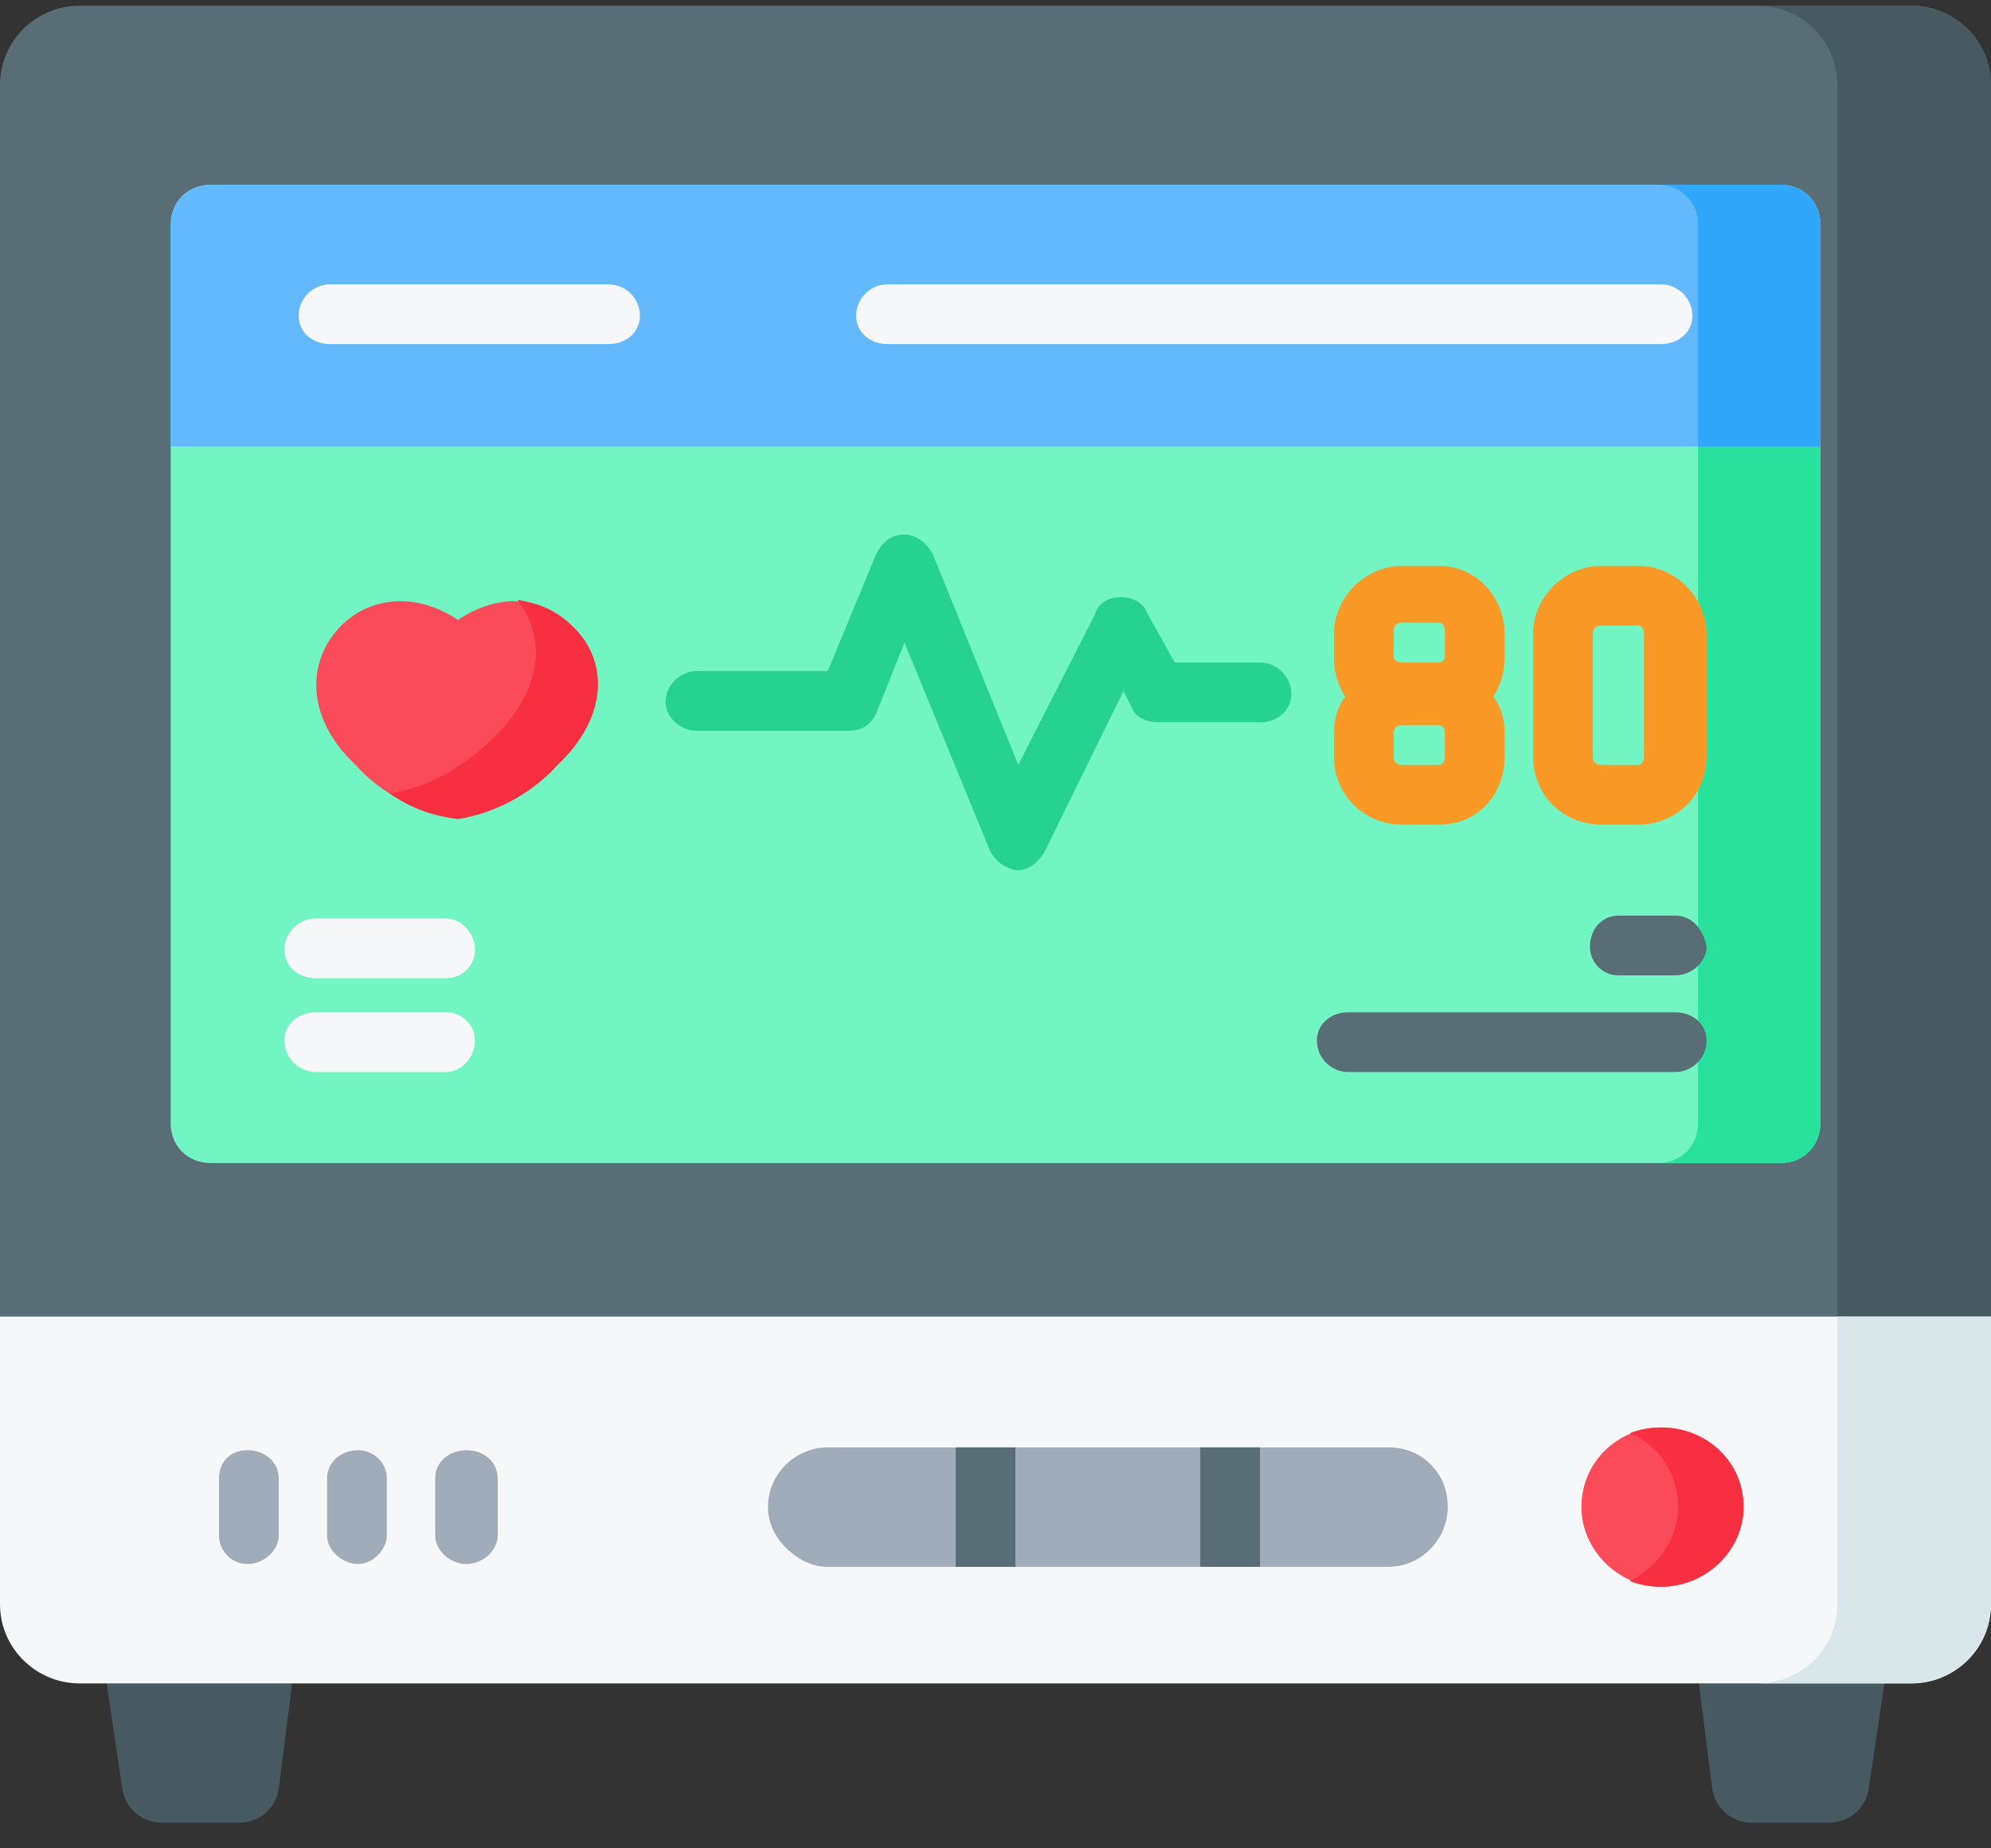
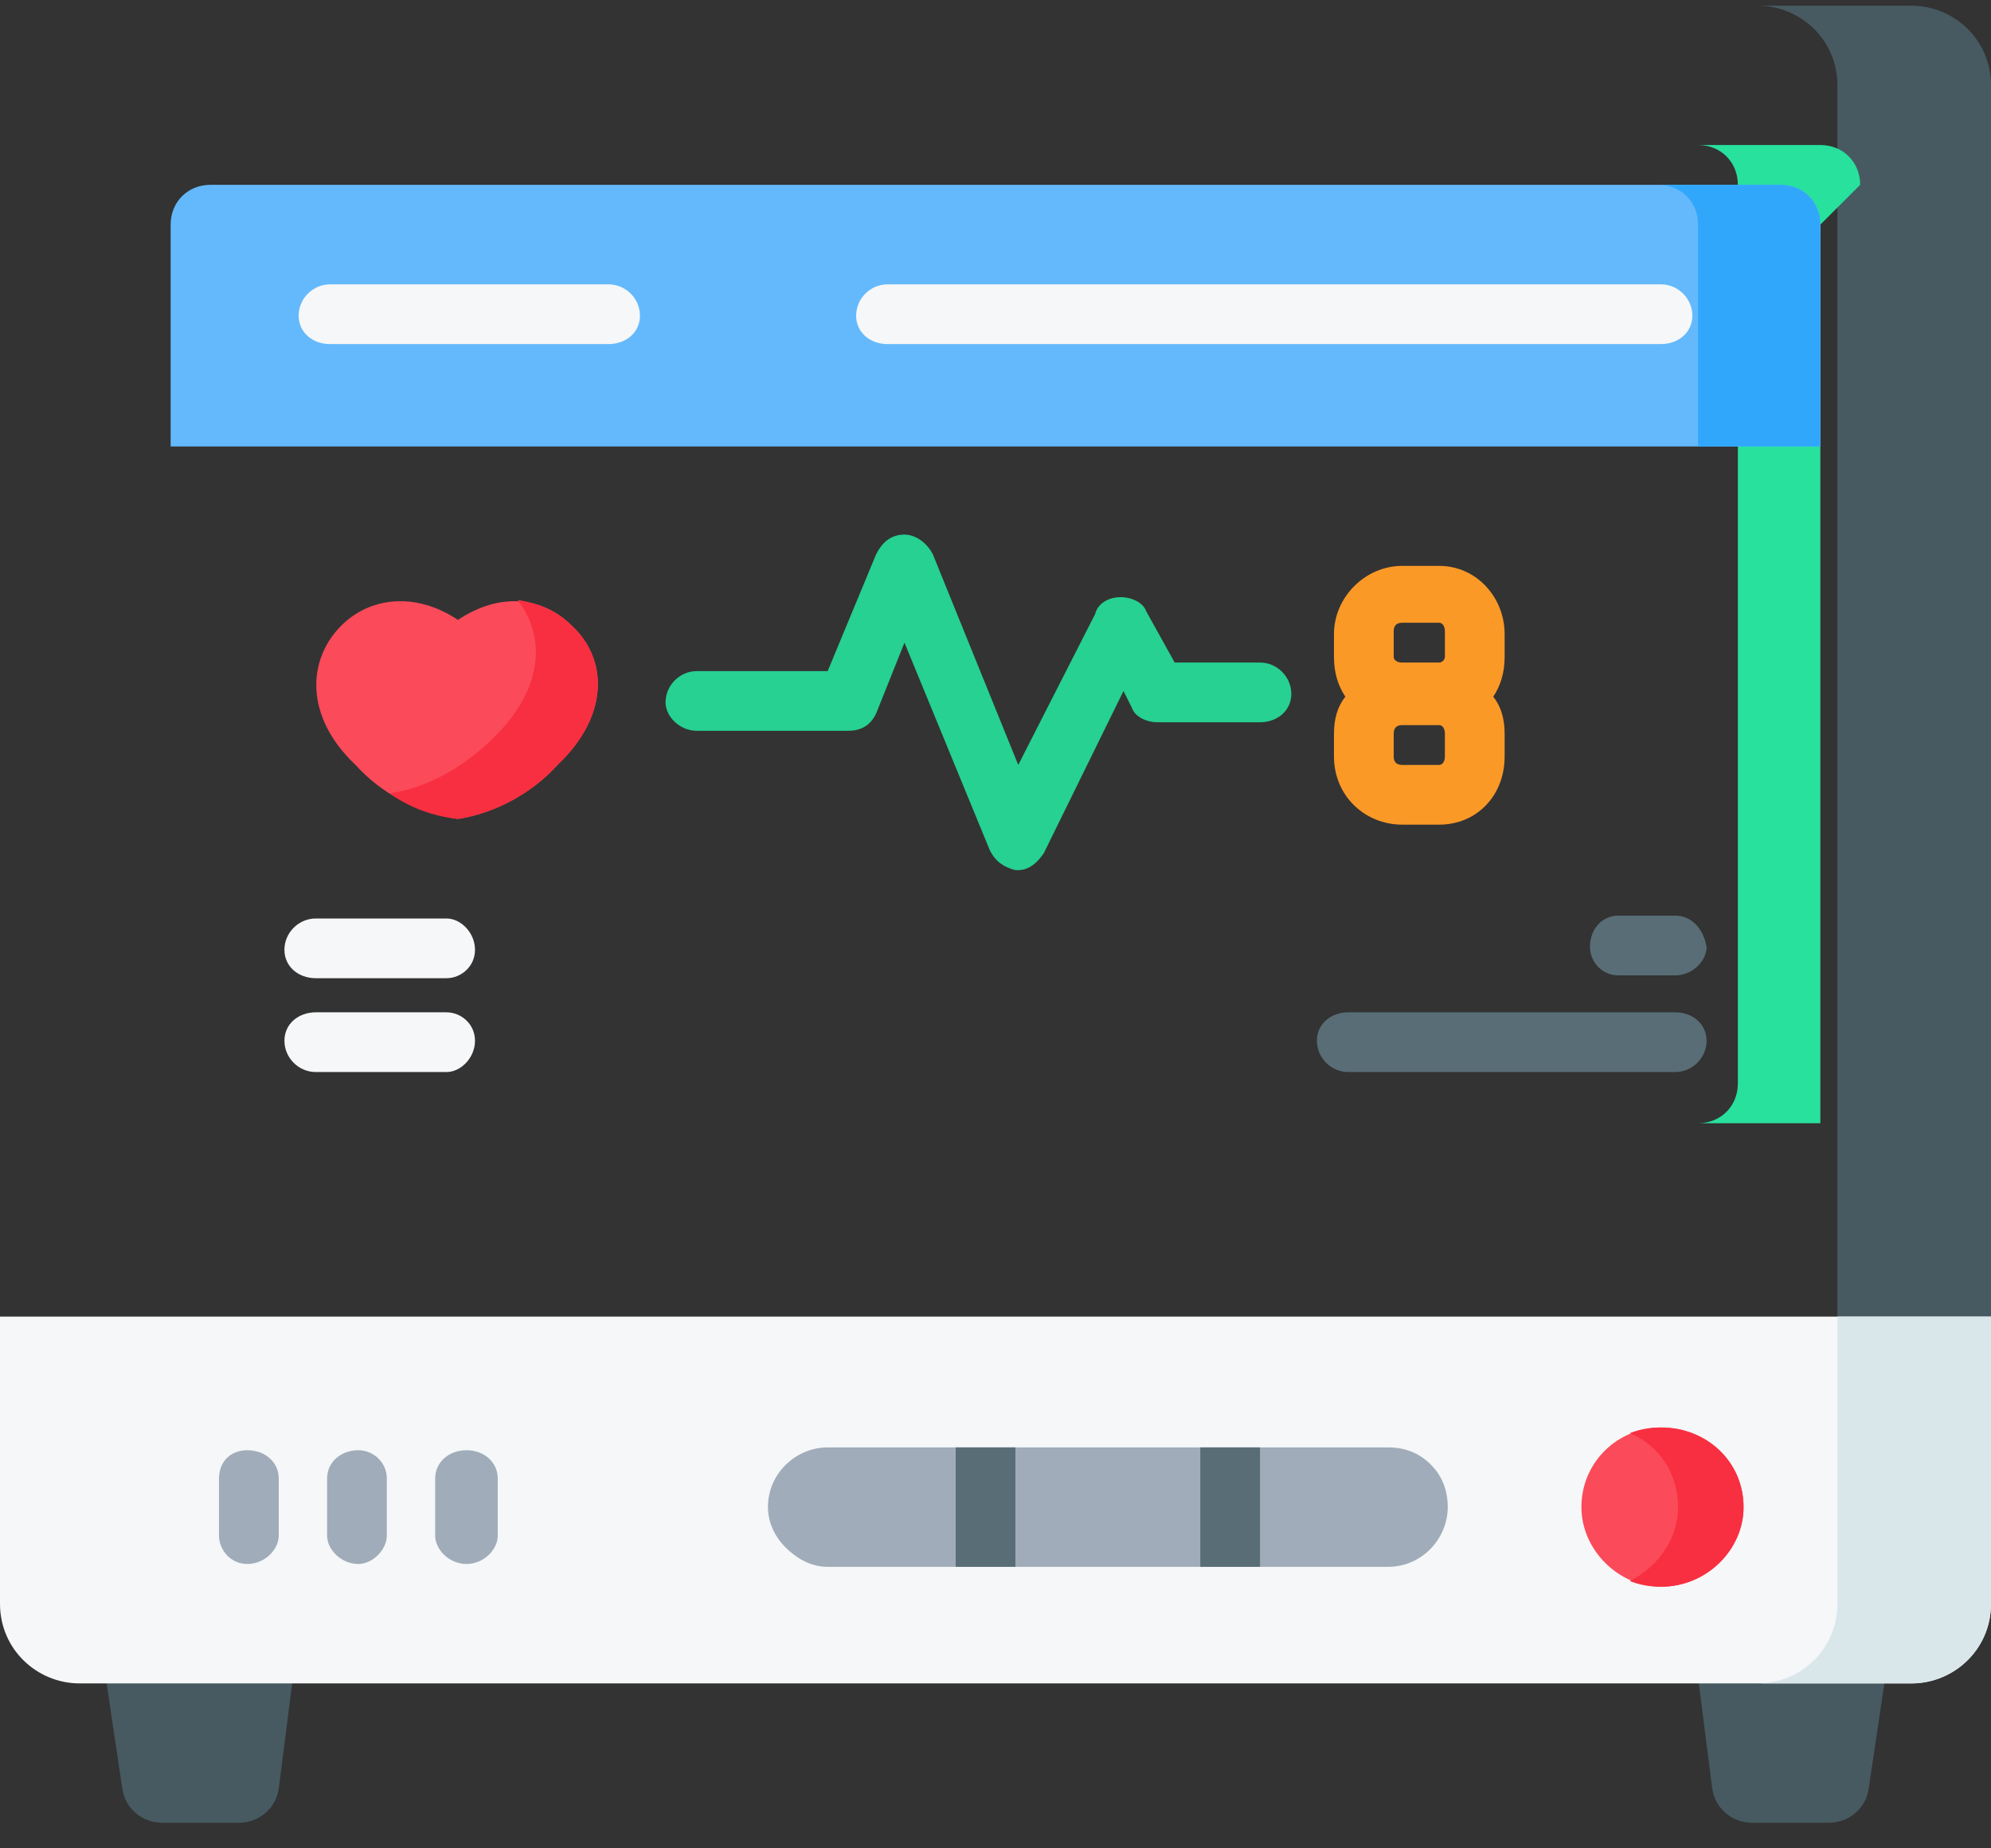
<svg xmlns="http://www.w3.org/2000/svg" version="1.2" viewBox="0 0 70 65" width="70" height="65">
  <rect x="0" y="0" width="70" height="65" fill="#333333" stroke="none" />
  <style>.a{fill:#475a61}.b{fill:#596d76}.c{fill:#f5f7f8}.d{fill:#d9e7eb}.e{fill:#fb4a59}.f{fill:#f82f40}.g{fill:#a0acb9}.h{fill:#72f4c3}.i{fill:#27e19d}.j{fill:#64b9fc}.k{fill:#31a7fb}.l{fill:#26d192}.m{fill:#fb9927}</style>
  <path class="a" d="m8.4 64.1h-2.7c-0.7 0-1.3-0.5-1.4-1.2l-0.7-4.7h6.8l-0.6 4.7c-0.1 0.7-0.7 1.2-1.4 1.2z" />
  <path class="a" d="m64.3 64.1h-2.7c-0.7 0-1.3-0.5-1.4-1.2l-0.6-4.7h6.8l-0.7 4.7c-0.1 0.7-0.7 1.2-1.4 1.2z" />
-   <path class="b" d="m70 48.6v-45.6c0-1.6-1.3-2.8-2.8-2.8h-64.4c-1.5 0-2.8 1.2-2.8 2.8v45.6z" />
  <path class="a" d="m64.6 3v45.6h5.4v-45.6c0-1.6-1.3-2.8-2.8-2.8h-5.4c1.5 0 2.8 1.2 2.8 2.8z" />
  <path class="c" d="m70 46.3v10.1c0 1.6-1.3 2.8-2.8 2.8h-64.4c-1.5 0-2.8-1.2-2.8-2.8v-10.1z" />
  <path class="d" d="m70 46.3v10.1c0 1.6-1.3 2.8-2.8 2.8h-5.4c1.5 0 2.8-1.2 2.8-2.8v-10.1z" />
  <path fill-rule="evenodd" class="e" d="m58.4 55.8c-1.5 0-2.8-1.3-2.8-2.8 0-1.6 1.3-2.8 2.8-2.8 1.6 0 2.9 1.2 2.9 2.8 0 1.5-1.3 2.8-2.9 2.8z" />
  <path class="f" d="m61.3 53c0 1.5-1.3 2.8-2.9 2.8q-0.6 0-1.1-0.2c1-0.5 1.7-1.5 1.7-2.6 0-1.2-0.7-2.2-1.7-2.6q0.5-0.2 1.1-0.2c1.6 0 2.9 1.2 2.9 2.8z" />
  <path class="g" d="m50.9 53c0 1.1-0.9 2.1-2.1 2.1h-19.7c-0.6 0-1.1-0.3-1.5-0.7-0.3-0.3-0.6-0.8-0.6-1.4 0-1.2 1-2.1 2.1-2.1h19.7c0.6 0 1.1 0.2 1.5 0.6 0.4 0.4 0.6 0.9 0.6 1.5z" />
  <path class="b" d="m33.6 50.9h2.1v4.2h-2.1z" />
  <path fill-rule="evenodd" class="b" d="m44.3 50.9v4.2h-2.1v-4.2z" />
  <path class="g" d="m8.7 55c-0.6 0-1-0.5-1-1v-2c0-0.6 0.4-1 1-1 0.6 0 1.1 0.4 1.1 1v2c0 0.5-0.5 1-1.1 1z" />
  <path class="g" d="m12.6 55c-0.6 0-1.1-0.5-1.1-1v-2c0-0.6 0.5-1 1.1-1 0.5 0 1 0.4 1 1v2c0 0.5-0.5 1-1 1z" />
  <path class="g" d="m16.4 55c-0.6 0-1.1-0.5-1.1-1v-2c0-0.6 0.5-1 1.1-1 0.6 0 1.1 0.4 1.1 1v2c0 0.5-0.5 1-1.1 1z" />
-   <path class="h" d="m62.6 40.9h-55.2c-0.8 0-1.4-0.6-1.4-1.4v-31.6c0-0.8 0.6-1.4 1.4-1.4h55.2c0.8 0 1.4 0.6 1.4 1.4v31.6c0 0.8-0.6 1.4-1.4 1.4z" />
-   <path class="i" d="m64 7.9v31.6c0 0.8-0.6 1.4-1.4 1.4h-4.3c0.8 0 1.4-0.6 1.4-1.4v-31.6c0-0.8-0.6-1.4-1.4-1.4h4.3c0.8 0 1.4 0.6 1.4 1.4z" />
+   <path class="i" d="m64 7.9v31.6h-4.3c0.8 0 1.4-0.6 1.4-1.4v-31.6c0-0.8-0.6-1.4-1.4-1.4h4.3c0.8 0 1.4 0.6 1.4 1.4z" />
  <path class="j" d="m64 7.9v7.8h-58v-7.8c0-0.8 0.6-1.4 1.4-1.4h55.2c0.8 0 1.4 0.6 1.4 1.4z" />
  <path class="k" d="m64 7.9v7.8h-4.3v-7.8c0-0.8-0.6-1.4-1.4-1.4h4.3c0.8 0 1.4 0.6 1.4 1.4z" />
  <path class="c" d="m21.4 12.1h-9.8c-0.6 0-1.1-0.4-1.1-1 0-0.6 0.5-1.1 1.1-1.1h9.8c0.6 0 1.1 0.5 1.1 1.1 0 0.6-0.5 1-1.1 1z" />
  <path class="c" d="m58.4 12.1h-27.2c-0.6 0-1.1-0.4-1.1-1 0-0.6 0.5-1.1 1.1-1.1h27.2c0.6 0 1.1 0.5 1.1 1.1 0 0.6-0.5 1-1.1 1z" />
  <path class="e" d="m20.1 22c-1-1-2.5-1.2-4-0.2-1.5-1-3.1-0.8-4.1 0.2-1.2 1.2-1.3 3.2 0.5 4.9 0.9 1 2.2 1.7 3.6 1.9 1.3-0.2 2.6-0.9 3.5-1.9 1.8-1.7 1.8-3.7 0.5-4.9z" />
  <path class="f" d="m19.6 26.9c-0.9 1-2.2 1.7-3.5 1.9-0.9-0.1-1.7-0.4-2.4-0.9 1.4-0.2 2.7-1 3.7-2 1.7-1.7 1.8-3.5 0.8-4.8 0.7 0.1 1.4 0.4 1.9 0.9 1.3 1.2 1.3 3.2-0.5 4.9z" />
  <path class="l" d="m35.8 30.6q0 0-0.1 0c-0.4-0.1-0.7-0.3-0.9-0.7l-3-7.3-1 2.5c-0.2 0.4-0.5 0.6-1 0.6h-5.3c-0.6 0-1.1-0.5-1.1-1 0-0.6 0.5-1.1 1.1-1.1h4.6l1.7-4.1c0.2-0.4 0.5-0.7 1-0.7 0.4 0 0.8 0.3 1 0.7l3 7.4 2.7-5.3c0.1-0.4 0.5-0.6 0.9-0.6q0 0 0 0c0.4 0 0.8 0.2 0.9 0.5l1 1.8h3c0.6 0 1.1 0.5 1.1 1.1 0 0.6-0.5 1-1.1 1h-3.6c-0.4 0-0.8-0.2-0.9-0.5l-0.3-0.6-2.8 5.7c-0.2 0.3-0.5 0.6-0.9 0.6z" />
  <path class="m" d="m49.3 29h1.3c1.3 0 2.3-1 2.3-2.4v-0.8q0-0.8-0.4-1.3 0.4-0.6 0.4-1.4v-0.8c0-1.3-1-2.4-2.3-2.4h-1.3c-1.3 0-2.4 1.1-2.4 2.4v0.8q0 0.8 0.4 1.4-0.4 0.5-0.4 1.3v0.8c0 1.4 1.1 2.4 2.4 2.4zm1.5-2.4c0 0.2-0.1 0.3-0.2 0.3h-1.3c-0.2 0-0.3-0.1-0.3-0.3v-0.8c0-0.2 0.1-0.3 0.3-0.3h1.3c0.1 0 0.2 0.1 0.2 0.3zm-1.8-4.4c0-0.2 0.1-0.3 0.3-0.3h1.3c0.1 0 0.2 0.1 0.2 0.3v0.9c0 0.1-0.1 0.2-0.2 0.2h-1.3c-0.2 0-0.3-0.1-0.3-0.2z" />
-   <path class="m" d="m57.6 19.9h-1.3c-1.3 0-2.4 1.1-2.4 2.4v4.3c0 1.4 1.1 2.4 2.4 2.4h1.3c1.3 0 2.4-1 2.4-2.4v-4.3c0-1.3-1.1-2.4-2.4-2.4zm0.2 6.7c0 0.2-0.1 0.3-0.2 0.3h-1.3c-0.2 0-0.3-0.1-0.3-0.3v-4.3c0-0.2 0.1-0.3 0.3-0.3h1.3c0.1 0 0.2 0.1 0.2 0.3z" />
  <path class="b" d="m58.9 32.2h-2c-0.6 0-1 0.5-1 1.1 0 0.5 0.4 1 1 1h2c0.6 0 1.1-0.5 1.1-1-0.1-0.6-0.5-1.1-1.1-1.1z" />
  <path class="b" d="m58.9 35.6h-11.5c-0.6 0-1.1 0.4-1.1 1 0 0.6 0.5 1.1 1.1 1.1h11.5c0.6 0 1.1-0.5 1.1-1.1 0-0.6-0.5-1-1.1-1z" />
  <path class="c" d="m15.7 34.4h-4.6c-0.6 0-1.1-0.4-1.1-1 0-0.6 0.5-1.1 1.1-1.1h4.6c0.5 0 1 0.5 1 1.1 0 0.6-0.5 1-1 1z" />
  <path class="c" d="m15.7 37.7h-4.6c-0.6 0-1.1-0.5-1.1-1.1 0-0.6 0.5-1 1.1-1h4.6c0.5 0 1 0.4 1 1 0 0.6-0.5 1.1-1 1.1z" />
</svg>